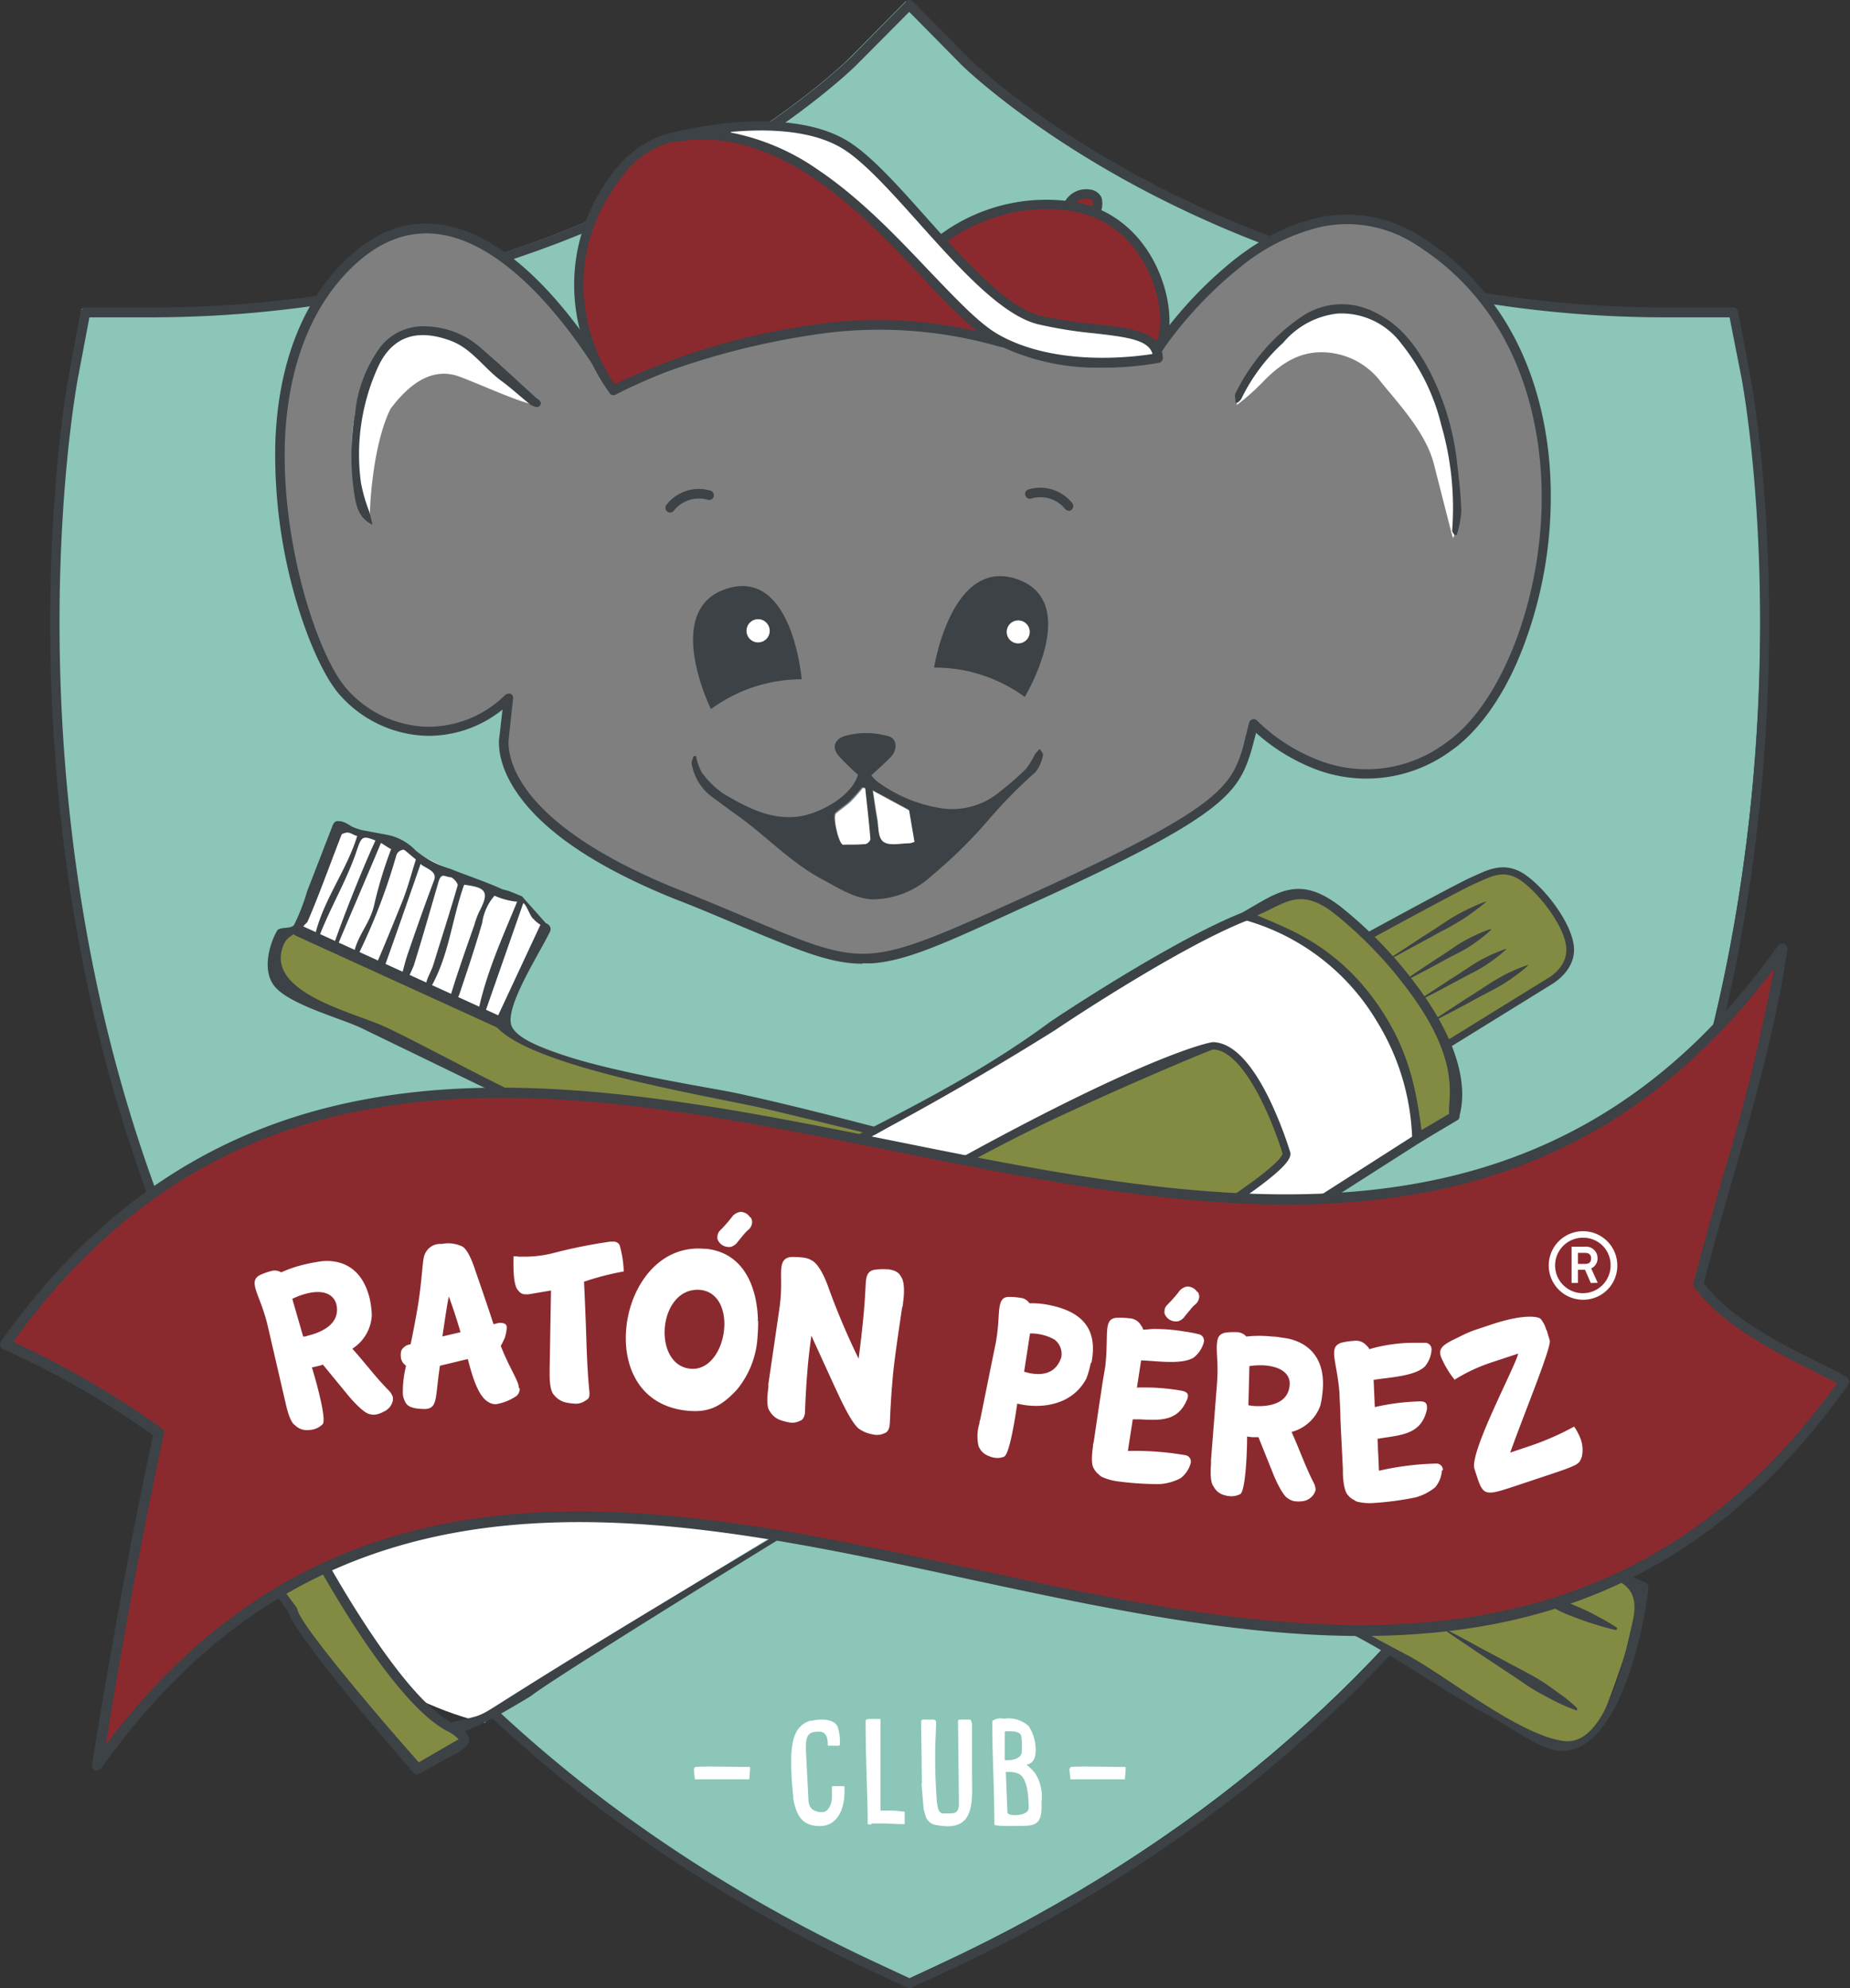
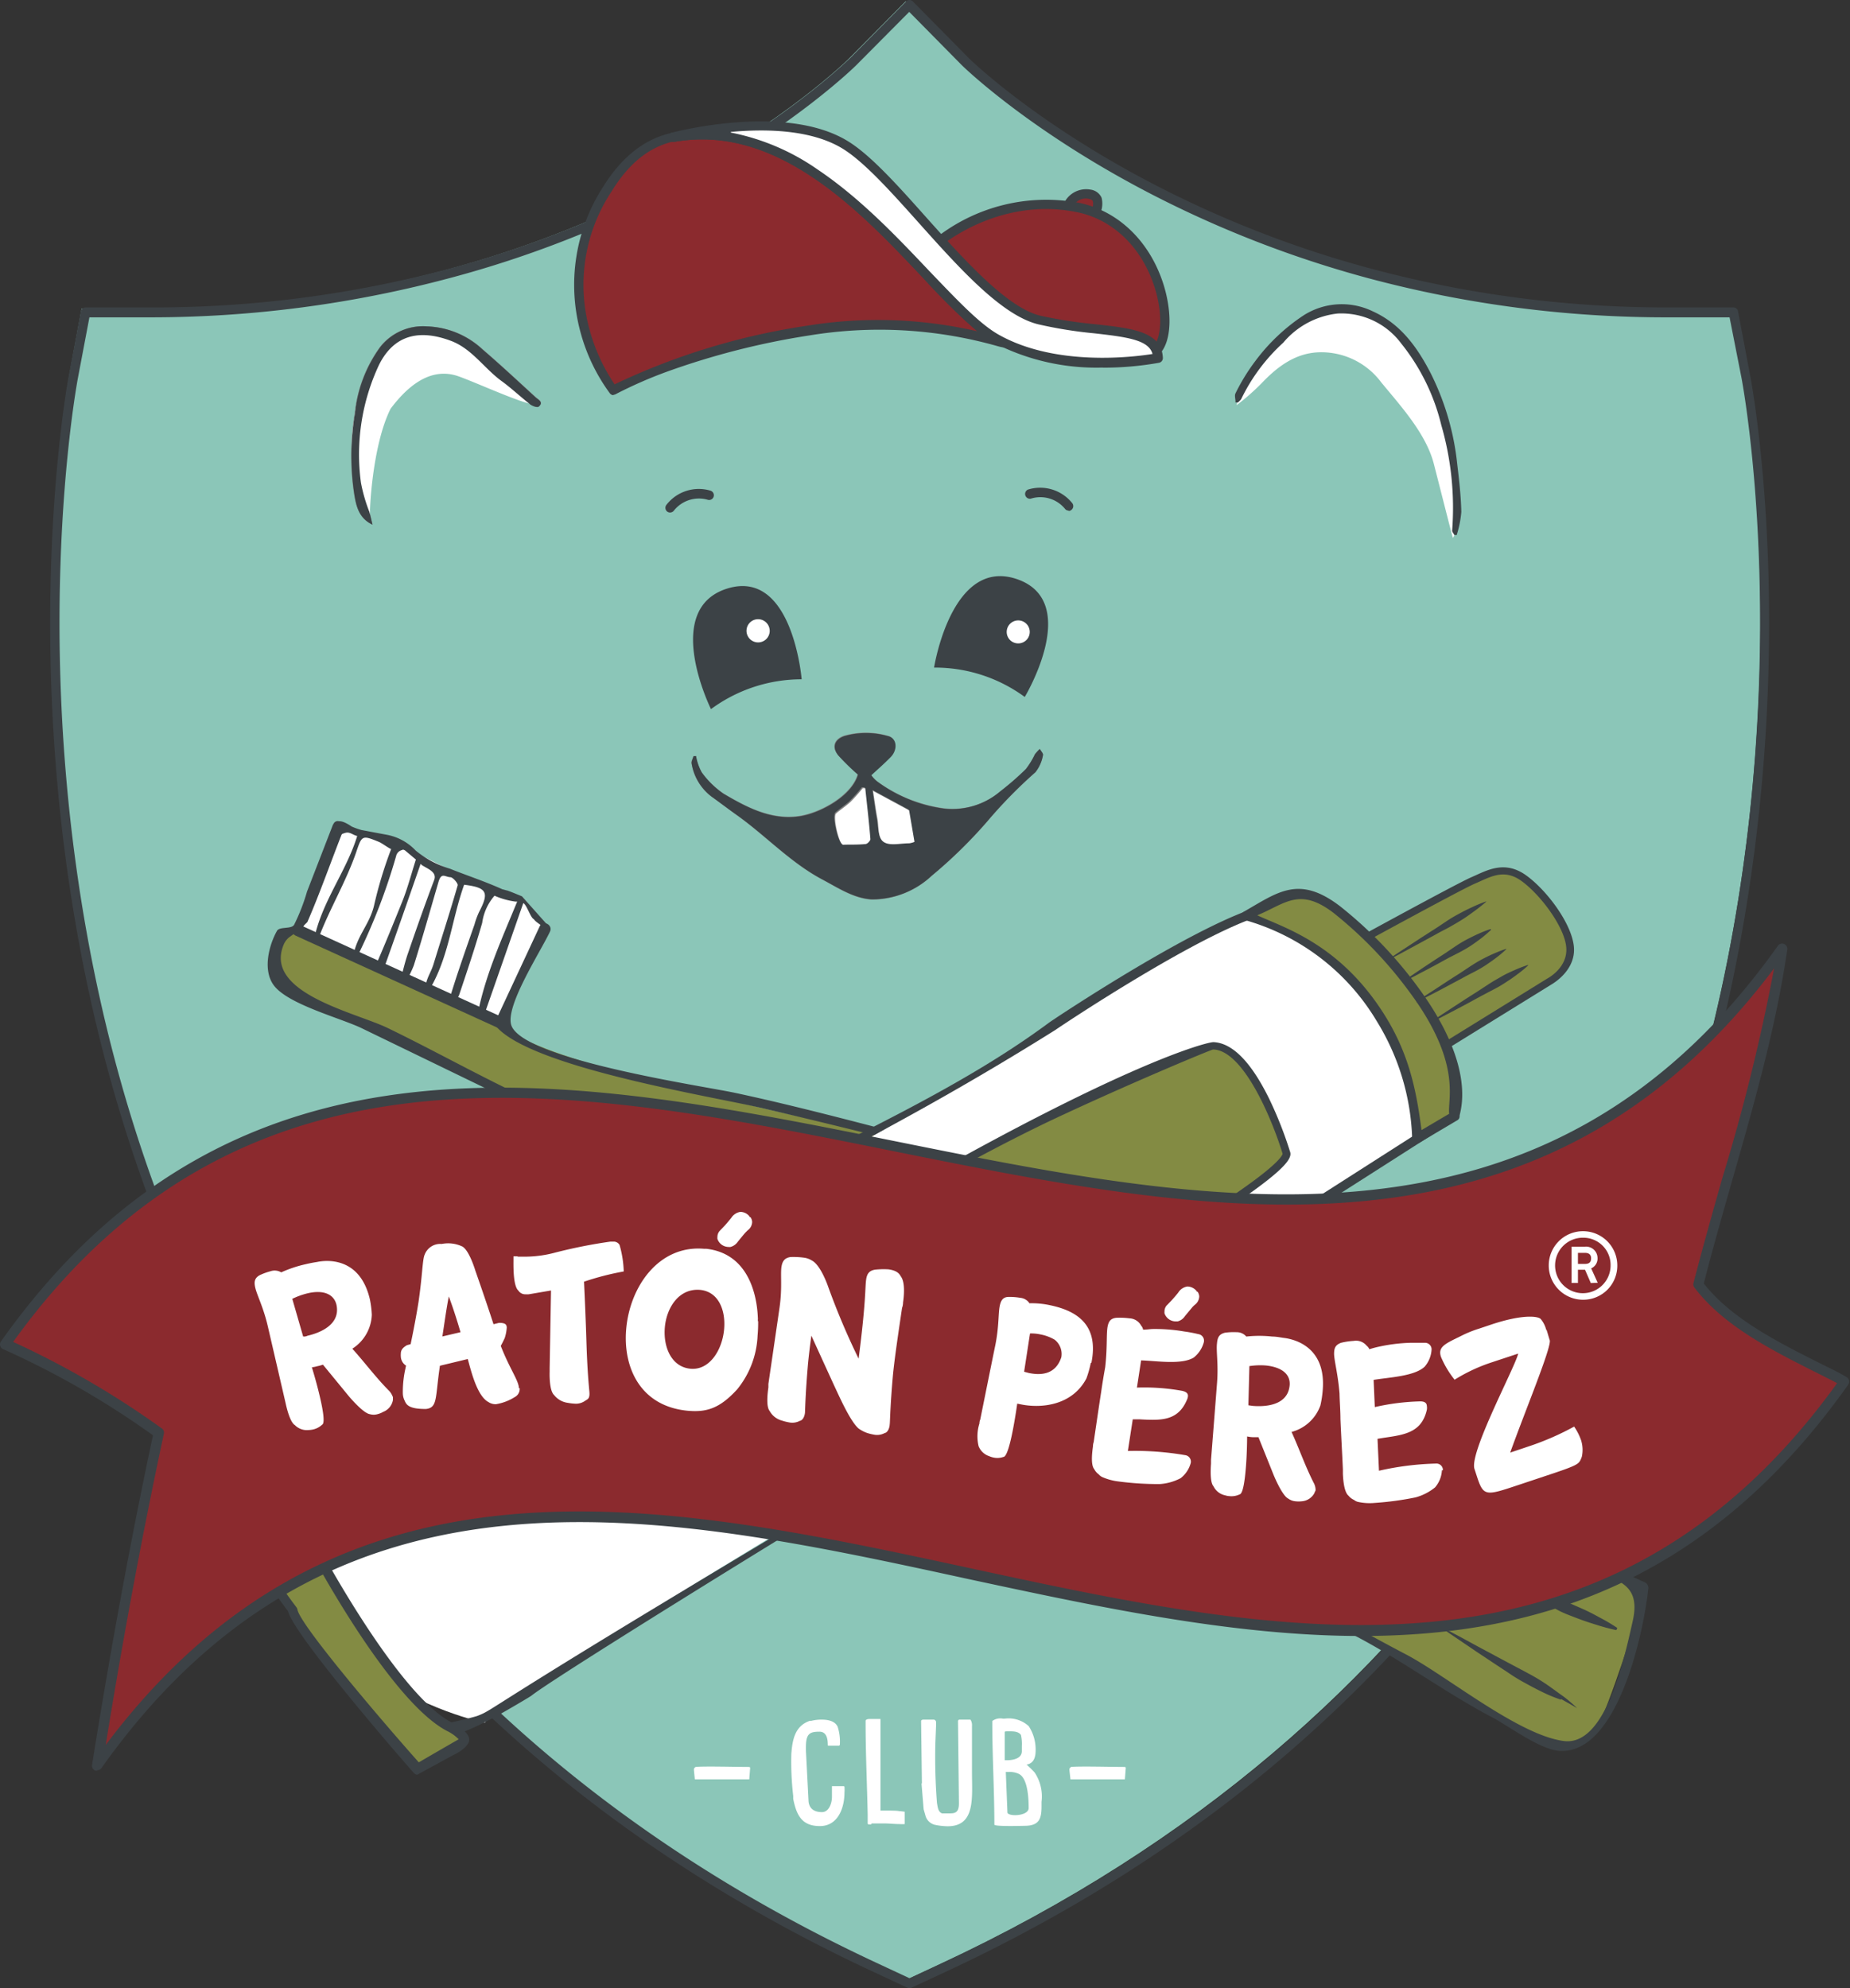
<svg xmlns="http://www.w3.org/2000/svg" viewBox="0 0 204 219.28">
  <rect x="0" y="0" width="204" height="219.28" fill="#333333" stroke="none" />
  <g id="a6d1ba0c-8bd9-4de7-bb86-a51a354f3354" data-name="Layer 2">
    <g id="a91cc933-ed47-4926-a854-9beea2f1e2a2" data-name="texto">
      <g>
        <path d="M99.88,218.38l-3.65-1.7C38.45,189.82,17.43,143.43,10,109.24,2,72.57,7.45,42.44,7.68,41.17L9,34.05h7.21c49.63,0,77.2-27.38,77.47-27.65L99.88.13l6.17,6.27c.26.25,28.23,27.65,77.48,27.65h7.21l1.34,7.12c.23,1.27,5.71,31.4-2.29,68.07-7.46,34.19-28.49,80.58-86.27,107.44Z" fill="#8bc6b8" />
        <polygon points="32.81 101.73 37.43 91.01 43.11 92.66 50.9 96.6 56.03 98.46 57.98 99.36 60.09 102.36 55.53 112 54.19 112.09 32.88 102.35 32.81 101.73" fill="#fff" />
        <path d="M29.74,107.79l35.9,17.41,73.14,10.27C121.45,129,59.41,119,55.24,112.84L32.87,102.62l-2,.59Z" fill="#838b43" />
        <path d="M36.72,90.94l-2.86,7.38A21.68,21.68,0,0,1,32.43,102c-.32.51-1.61.16-1.89.67-.9,1.61-1.59,4.33-.35,6,1.56,2.11,7.4,3.62,9.71,4.74l18.7,9.07c7.28,3.53,11.5,3.49,19.82,3.77,10.72.36,23.46,3.86,34.19,4.22.71,0,23.91,2.74,23.19,2.69-12.85-1-37.74-9-54.76-12.63-3.54-.76-22.94-3.6-24.61-7.33-.9-2,3.14-8.16,4.22-10.46.34-.75-.8-1.32-1.14-.57l-4.83,10.36a.64.64,0,0,0,0,.64c3.86,4.59,24.06,7.79,29.56,9.09,23.38,5.49,28.44,7.56,39,8.83,2,.24,25.08,5.33,19.64,6.58-3.74.86-35.7-5.14-38.3-5.23-8.33-.28-21.85-7.31-30.18-7.59-4.16-.14-7.36,0-10.78-1.35-7.13-2.75-14-6.79-20.87-10.12-3.54-1.72-13.8-3.87-11.44-9.26a2.12,2.12,0,0,1,.58-.75,13.35,13.35,0,0,0,2-1.67c1.37-3.13,2.76-7.11,4-10.21.3-.76-.84-1.33-1.14-.57" fill="#3c4246" />
        <path d="M32.59,103.19,55,113.41c.74.34,1.31-.8.57-1.14L33.16,102.05c-.75-.34-1.32.79-.57,1.14" fill="#3c4246" />
        <path d="M57.56,98.86s-1.19-.5-1.64-.65c-.08,0-.28-.08-.52-.13-2-.9-3.9-1.51-5.79-2.27a10.71,10.71,0,0,1-3.77-2,5.86,5.86,0,0,0-3.23-1.75l-2.73-.51a8.6,8.6,0,0,1-1.1-.39s-1.39-1-1.65-.38c-1.48,3.63-2.75,7.09-4.23,10.73a1.59,1.59,0,0,0,.22,1.54c1.09-2.69,1.9-5.4,3.13-8,.64-1.34.39-2.88,1.91-3.21.45-.09.8.28,1.23.36-1.22,4-4,7.35-4.8,11.62.31,0,.47-.17.53-.33,1.21-3.22,3-6.17,4.13-9.42.65-1.9.62-2,2.5-1.23.34.13,1,.64,1.38.81a46.31,46.31,0,0,0-1.89,6.25c-.52,2.14-1.92,3.3-2.31,5.66.34-.09.48-.08.51-.14a66.11,66.11,0,0,0,4.24-11,.88.88,0,0,1,.5-.62c.24-.07.24-.15.49,0l1.19,1c-.51,1.6-.93,3.24-1.56,4.78-.92,2.27-1.84,4.55-2.82,6.8-.17.38,0,.36,0,.81.33-.15.63.2.72,0,1.43-4,2.8-7.93,4.18-11.91.31.28-.09,0,.25.2.6.38,1.56.71,1.25,1.57-1,2.65-1.94,5.31-2.86,8-.36,1-.6,2.11-.9,3.17l.51.26a12.89,12.89,0,0,0,1-2c.94-3,1.82-6.11,2.71-9.17.33-1.15.71-.59,1.32-.56.29,0,.86.69.81.89-.84,2.92-1.78,5.81-2.67,8.71-.37,1.21-1.13,1.94-.79,3.35,2.48-3.74,2.7-8,4.17-12.12,2.53.31,2.78.84,1.65,3a8.82,8.82,0,0,0-.51,1.39c-.57,1.63-1.15,3.27-1.7,4.92-.43,1.26-.82,2.55-1.23,3.83l.44.23a5.75,5.75,0,0,0,.78-1.16c.89-2.65,1.78-5.29,2.56-8a5.77,5.77,0,0,1,1.36-3,8.45,8.45,0,0,0,2.33.65l.17,0c-1.64,4-3.48,8-4.34,12.32l.67.27L57.7,99.61c.36.12.8,1.62,1.16,1.76.31.48,1.35.87,1.23,1.26l.31-.58Z" fill="#3c4246" />
-         <path d="M41.42,92.65c-1.28,2.77-3.29,7.76-4.47,11.11-.05.15.24.2.36.3,1.19-2.87,3.58-8.39,4.77-11.26" fill="#3c4246" />
        <path d="M174.09,188.39c-.54-.5-1.1-1-1.67-1.4s-1.16-.85-1.75-1.25-1.21-.77-1.84-1.11-1.26-.67-1.88-1l-1.87-1-1.87-1c-1.25-.68-2.5-1.38-3.77-2a0,0,0,0,0-.07,0,.07.07,0,0,0,0,.07c1.18.82,2.37,1.61,3.55,2.42l1.79,1.19,1.79,1.18c.6.39,1.19.8,1.78,1.2a19.06,19.06,0,0,0,1.83,1.12c.63.35,1.26.68,1.91,1s1.3.59,2,.83a.06.06,0,0,0,.07,0,.07.07,0,0,0,0-.06" fill="#3c4246" />
        <path d="M178.52,179.55a19.44,19.44,0,0,0-2-1.18c-.66-.37-1.33-.71-2-1s-1.38-.62-2.09-.88l-2.12-.79-2.12-.83-2.12-.8c-1.42-.53-2.83-1.07-4.26-1.58a.05.05,0,0,0-.07,0,0,0,0,0,0,0,.06c1.35.67,2.72,1.32,4.07,2l2.05,1,2,1c.69.32,1.37.65,2,1s1.38.62,2.08.89,1.43.52,2.16.74a22.61,22.61,0,0,0,2.22.6.06.06,0,0,0,.07-.05.05.05,0,0,0,0,0" fill="#3c4246" />
        <path d="M100.28,219.28a.54.54,0,0,1-.21-.05l-3.65-1.7c-58-26.95-79.07-73.5-86.55-107.8-8-36.67-2.53-67-2.29-68.27l1.34-7.13a.52.52,0,0,1,.51-.42h7.21A126.61,126.61,0,0,0,49.5,29.65a118.46,118.46,0,0,0,24.13-9.4c13.05-6.83,20-13.77,20.11-13.84L99.92.15a.52.52,0,0,1,.73,0l6.18,6.26c.28.28,7.25,7.05,20.24,13.83a118.74,118.74,0,0,0,24.15,9.4,125.94,125.94,0,0,0,32.72,4.27h7.21a.51.51,0,0,1,.5.42L193,41.46c.24,1.26,5.78,31.33-2.28,68.27-7.49,34.3-28.58,80.85-86.56,107.8l-3.65,1.7a.54.54,0,0,1-.22.05M9.86,35,8.6,41.65C8.36,42.91,2.92,73,10.88,109.51c7.43,34.07,28.38,80.31,86,107.08l3.43,1.6,3.44-1.6c57.59-26.77,78.54-73,86-107.08,8-36.74,2.52-66.6,2.28-67.86L190.72,35h-6.78a127,127,0,0,1-33-4.3,120.33,120.33,0,0,1-24.37-9.49c-13.12-6.85-20.2-13.72-20.49-14l-5.82-5.9L94.47,7.14c-.06.07-7.15,7.11-20.35,14a118.91,118.91,0,0,1-24.34,9.48A127.9,127.9,0,0,1,16.64,35Z" fill="#3c4246" />
        <path d="M148.15,179.36l23.27,13.36s2.75.2,4-1,4.44-11.32,4.44-11.32l1-5.37L87.9,134.46" fill="#838b43" />
        <path d="M87,147.69l62.5,32.76c5.21,2.73,10,6.33,15.22,9.05,1.82,1,5.19,3.5,7.28,3.61,6.38.35,9.23-13,9.75-17.82a.7.7,0,0,0-.34-.76L89,133c-.81-.36-1.45.85-.64,1.22l84.7,38c4.52,2,8,1.83,7,6.48-1,4.46-3.06,14-7.68,13.31-5-.69-12.89-7.2-17.3-9.52-8.69-4.55-16.85-9.6-25.54-14.15L87.62,146.47a.69.69,0,0,0-.64,1.22" fill="#3c4246" />
-         <path d="M67.66,43.05S53.05,15.64,38.8,28.78s-6,42.11-.88,47.63A12.41,12.41,0,0,0,56.07,77l-.47,4.2s-2.18,8.93,19,17.39c21.83,8.73,18.11,10.09,39.16.53s22.42-12,23.8-16.53l.69-2.78s9.83,10.43,21.39,2.61,18.44-42.1-3.1-55.83c-15-9.57-29,12-29,12S109.76,34.81,96,35.15s-28.3,7.9-28.3,7.9" fill="#7f7f7f" />
-         <path d="M95.12,106.29c-3.54,0-6.9-1.42-13.09-4-2.18-.92-4.66-2-7.64-3.15C65.51,95.56,59.57,91.49,56.72,87c-2.07-3.25-1.7-5.55-1.63-5.89l.32-2.85a13,13,0,0,1-8.5,2.89,13.3,13.3,0,0,1-9.37-4.43c-1.69-1.84-3.61-6-5-10.88a57.19,57.19,0,0,1-2.17-17.31c.35-8.65,3.14-15.63,8.07-20.17,3.24-3,6.76-4.18,10.48-3.54,4.42.76,9,4,13.6,9.69a60.63,60.63,0,0,1,5.34,7.82C70.43,41.1,83.55,34.93,96,34.63c12.65-.31,28.81,2.89,31.35,3.41a44.84,44.84,0,0,1,8.78-9.42c7.22-5.64,14.38-6.48,20.71-2.44C169,33.93,170.94,47.09,171,54.24a46.53,46.53,0,0,1-3.1,17.29c-2,5.2-4.9,9.23-8,11.35a15.74,15.74,0,0,1-15.52,1.68,21.22,21.22,0,0,1-5.87-3.73L138,82.75v0c-1.45,4.74-3,7.25-24.09,16.84l-1.08.49C104.28,104,100,106,96.08,106.25c-.32,0-.64,0-1,0M56.07,76.51a.59.59,0,0,1,.23,0,.52.52,0,0,1,.28.53l-.46,4.2a.15.15,0,0,0,0,.07s-.46,2.13,1.56,5.23c3.43,5.26,11.19,9.19,17.1,11.55,3,1.19,5.47,2.24,7.66,3.16,6.59,2.78,9.89,4.17,13.57,3.91s8-2.19,16.44-6l1.08-.49c20.68-9.4,22.17-11.76,23.52-16.19l.69-2.77a.52.52,0,0,1,.88-.23,19.77,19.77,0,0,0,6.21,4.13A14.56,14.56,0,0,0,159.33,82c6.25-4.22,10.83-16.16,10.67-27.76-.1-6.94-2-19.7-13.76-27.19A13.9,13.9,0,0,0,145.77,25a21.89,21.89,0,0,0-9,4.46A44.24,44.24,0,0,0,128,38.9a.53.53,0,0,1-.54.23c-.18,0-17.88-3.79-31.45-3.46S68,43.44,67.89,43.52a.5.5,0,0,1-.69-.22c-.08-.15-8.47-15.7-18.44-17.41-3.39-.58-6.62.52-9.61,3.28-4.72,4.35-7.4,11.08-7.73,19.45C31,60.3,35.18,72.67,38.3,76.05a12.23,12.23,0,0,0,8.64,4.1,12.06,12.06,0,0,0,8.77-3.5.54.54,0,0,1,.36-.14" fill="#3c4246" />
        <path d="M117.7,22.79a2.22,2.22,0,0,1,2.42-1.39c1.73.35.52,2.26.52,2.26Z" fill="#8b2a2e" />
        <path d="M120.64,24.18a.39.39,0,0,1-.15,0l-2.93-.87a.51.51,0,0,1-.32-.27.51.51,0,0,1,0-.42,2.7,2.7,0,0,1,3-1.71,1.56,1.56,0,0,1,1.23.89,2.68,2.68,0,0,1-.38,2.16.51.51,0,0,1-.43.24m-2.15-1.7,1.88.56a1.21,1.21,0,0,0,.12-.85c0-.13-.21-.23-.47-.28a1.51,1.51,0,0,0-1.53.57" fill="#3c4246" />
        <path d="M103.56,26.62a19.33,19.33,0,0,1,15.34-3.74c8.81,1.82,11,13.13,8.64,15.74s-24.84-2.78-24-12" fill="#8b2a2e" />
        <path d="M124.76,39.8a21.89,21.89,0,0,1-3.14-.27,38.89,38.89,0,0,1-9.7-2.9c-6.07-2.76-9.23-6.33-8.88-10.06a.53.53,0,0,1,.19-.35A19.69,19.69,0,0,1,119,22.37c4.33.9,7.8,4.26,9.3,9,1,3.21.86,6.27-.38,7.62a4.61,4.61,0,0,1-3.16.82m-20.7-12.92c-.09,1.94,1,5.48,8.29,8.8,6.57,3,13.77,3.7,14.81,2.58.83-.89,1.15-3.44.16-6.58-1.39-4.37-4.57-7.47-8.52-8.28-7.71-1.6-13.68,2.67-14.74,3.48" fill="#3c4246" />
        <path d="M110.52,37.69c1.48.89-7.84-3.43-21.37-1.25s-21.49,6.62-21.49,6.62A19.72,19.72,0,0,1,67,20.88c2-3.27,4.4-5,7.07-5.68l.17-.06c16.56-3,28.29,18.09,35.71,22.26" fill="#8b2a2e" />
        <path d="M67.66,43.58a.51.51,0,0,1-.41-.2A20.28,20.28,0,0,1,64,36.6a19.89,19.89,0,0,1,2.51-16c2-3.22,4.47-5.21,7.37-5.9l.15-.06h.07c5.3-1,10.56.38,16.07,4.07,4.69,3.15,8.75,7.44,12.33,11.22,3,3.12,5.52,5.82,7.65,7a.45.45,0,0,1,.22.23.54.54,0,0,1,.37.06c.37.22.49.48.37.77-.19.45-.53.35-1.27.14A47.75,47.75,0,0,0,89.22,37,83.8,83.8,0,0,0,73.53,41a47.86,47.86,0,0,0-5.63,2.47.51.51,0,0,1-.24.07m6.7-27.93-.13,0,0,0c-2.67.63-4.88,2.41-6.75,5.44A18.66,18.66,0,0,0,65,36.33a20.33,20.33,0,0,0,2.77,6.06,74.9,74.9,0,0,1,21.25-6.47,48.68,48.68,0,0,1,18.75.62,69,69,0,0,1-6-5.9c-3.54-3.74-7.55-8-12.15-11.07-5.27-3.52-10.26-4.81-15.28-3.92m36,22.54Z" fill="#3c4246" />
        <path d="M74.23,15.14s12.25-3.25,19,.87c5.85,3.58,14.83,17.74,21.39,19.3s12.94.53,13.11,4.18c0,0-10.35,2.09-17.77-2.09S90.79,12.18,74.23,15.14" fill="#fff" />
        <path d="M121.59,40.54a24.62,24.62,0,0,1-11.9-2.68c-2.27-1.28-4.88-4-7.9-7.22-3.54-3.74-7.56-8-12.15-11.07C84.36,16,79.35,14.76,74.32,15.65a.51.51,0,0,1-.59-.4.54.54,0,0,1,.37-.62c.51-.13,12.54-3.25,19.38.93C96,17.1,99,20.45,102.16,24c4.17,4.66,8.9,9.94,12.56,10.82a49.87,49.87,0,0,0,6.06.94c4.08.45,7.31.8,7.45,3.71a.53.53,0,0,1-.42.54,34.58,34.58,0,0,1-6.22.54m-41-25.93a25.15,25.15,0,0,1,9.59,4.09c4.69,3.15,8.75,7.44,12.33,11.22,3,3.12,5.52,5.82,7.65,7,6.27,3.52,14.82,2.45,16.93,2.11-.42-1.53-2.69-1.86-6.45-2.28a47.57,47.57,0,0,1-6.19-1c-4-1-8.61-6.12-13.09-11.13-3.12-3.49-6.07-6.78-8.45-8.24-3.42-2.09-8.39-2.2-12.32-1.84" fill="#3c4246" />
        <path d="M76.76,83.4l-.29,0c-.08.26-.26.54-.22.76a5.75,5.75,0,0,0,2.21,3.71c1,.7,1.93,1.42,2.91,2.13,3.14,2.26,5.81,5.15,9.28,7,1.77.94,3.45,2.1,5.48,2.22a9.63,9.63,0,0,0,6.6-2.61,52.27,52.27,0,0,0,6.13-6,52.26,52.26,0,0,1,5.31-5.42,4.16,4.16,0,0,0,.83-1.88c.06-.17-.22-.45-.35-.68a5,5,0,0,0-.54.59,9.43,9.43,0,0,1-1,1.63,31,31,0,0,1-2.8,2.44A8.16,8.16,0,0,1,104,89.13a16,16,0,0,1-7.33-3,3.76,3.76,0,0,1-.63-.67c.76-.71,1.46-1.33,2.13-2s.68-2.11-.29-2.32a8.77,8.77,0,0,0-4.82,0c-1.1.39-1.38,1.26-.64,2.15a26.75,26.75,0,0,0,2.15,2.1c-.67,2.36-4.17,4.29-6.53,4.61-3.06.42-5.73-1-8.27-2.49a9.85,9.85,0,0,1-2.42-2.36,5.81,5.81,0,0,1-.63-1.8M41.08,57.87c-.12-.5-.23-1-.37-1.5a17.86,17.86,0,0,1-.92-3.2,23.3,23.3,0,0,1,2-13c1.69-3.37,4.53-3.89,7.88-2.65,2.37.88,3.74,3.11,5.73,4.53,1,.74,2,1.67,3,2.46.27.21.86.43,1,.29.57-.45,0-.72-.32-1-1.95-1.78-3.88-3.59-5.88-5.3A9.44,9.44,0,0,0,47.12,36a6,6,0,0,0-5.23,2.28,15,15,0,0,0-2.77,7.25,28.2,28.2,0,0,0-.07,9c.23,1.32.54,2.61,2,3.31" fill="#7f7f7f" />
        <path d="M76.76,83.4a5.81,5.81,0,0,0,.63,1.8,9.85,9.85,0,0,0,2.42,2.36c2.54,1.5,5.21,2.91,8.27,2.49,2.36-.32,5.86-2.25,6.53-4.61a25.19,25.19,0,0,1-2.15-2.1c-.74-.89-.46-1.76.64-2.15a8.77,8.77,0,0,1,4.82,0c1,.21,1.1,1.5.29,2.32s-1.37,1.29-2.13,2a3.76,3.76,0,0,0,.63.67,16,16,0,0,0,7.33,3,8.16,8.16,0,0,0,6.28-1.92,31,31,0,0,0,2.8-2.44,8.85,8.85,0,0,0,1-1.63,5,5,0,0,1,.54-.59c.13.23.4.51.35.68a4.16,4.16,0,0,1-.83,1.88,52.26,52.26,0,0,0-5.31,5.42,52.27,52.27,0,0,1-6.13,6,9.63,9.63,0,0,1-6.6,2.61c-2-.12-3.72-1.28-5.48-2.21-3.47-1.85-6.14-4.74-9.28-7-1-.7-1.94-1.42-2.91-2.12a5.75,5.75,0,0,1-2.21-3.7c0-.23.14-.51.22-.77l.29,0M96.2,87.11c.18,1.21.3,2.14.47,3.06s.14,2.2.69,2.58,1.87.15,2.83.15a2.29,2.29,0,0,0,.57-.16c-.2-1.19-.4-2.35-.59-3.47l-4-2.16m-.84-.29-.29,0a19.26,19.26,0,0,1-1.34,1.51c-.5.47-1.09.83-1.6,1.29-.36.34.29,3.24.74,3.43a.45.45,0,0,0,.19,0c.78,0,1.57,0,2.34-.07.2,0,.54-.37.53-.54-.16-1.88-.38-3.75-.57-5.62" fill="#3c4246" />
        <path d="M40.81,57.31c-1.49-.7-1.33-3.17-1.57-4.49A15.84,15.84,0,0,1,39.1,46a15,15,0,0,1,2.77-7.25,6,6,0,0,1,5.22-2.28,9.39,9.39,0,0,1,6.08,2.54c2,1.71,1.16,1.16,5.93,5.37.33,1-6.1-2-8.47-2.85-3.36-1.24-6,1.48-7.56,3.55C41,49.21,40.69,56.81,40.81,57.31" fill="#fff" />
        <path d="M41.08,57.87c-1.49-.7-1.79-2-2-3.31a28.14,28.14,0,0,1,.07-9,15,15,0,0,1,2.77-7.26A6,6,0,0,1,47.12,36a9.44,9.44,0,0,1,6.08,2.54c2,1.72,3.93,3.52,5.88,5.31.28.24.89.52.33,1-.18.14-.76-.08-1-.29-1-.79-2-1.72-3-2.46-2-1.42-3.35-3.65-5.72-4.52-3.36-1.25-6.2-.73-7.89,2.65a23.25,23.25,0,0,0-2,13,17.86,17.86,0,0,0,.92,3.2c.14.49.25,1,.37,1.5" fill="#3c4246" />
        <path d="M78.4,78.21a16.85,16.85,0,0,1,10-3.29s-1-12.28-8.23-10S78.4,78.21,78.4,78.21" fill="#3c4246" />
        <path d="M84.87,69.71a1.29,1.29,0,0,0-1.13-1.41,1.28,1.28,0,1,0,1.13,1.41" fill="#fff" />
        <path d="M103,73.63a16.73,16.73,0,0,1,10,3.24s6.34-10.54-.87-13S103,73.63,103,73.63" fill="#3c4246" />
        <path d="M113.22,70.55a1.27,1.27,0,1,0-1.79.09,1.28,1.28,0,0,0,1.79-.09" fill="#fff" />
        <path d="M73.89,56.53a.5.5,0,0,1-.32-.11.53.53,0,0,1-.09-.73,4.51,4.51,0,0,1,4.88-1.57.53.53,0,0,1,.33.67.52.52,0,0,1-.65.33,3.52,3.52,0,0,0-3.74,1.21.53.53,0,0,1-.41.2" fill="#3c4246" />
        <path d="M117.83,56.31a.49.49,0,0,1-.41-.21A3.51,3.51,0,0,0,113.66,55a.53.53,0,0,1-.32-1,4.53,4.53,0,0,1,4.91,1.51.53.53,0,0,1-.11.73.45.45,0,0,1-.31.11" fill="#3c4246" />
        <path d="M96.25,87.22l4,2.16c.19,1.12.39,2.28.59,3.47a2.42,2.42,0,0,1-.57.16c-1,0-2.16.31-2.83-.15s-.52-1.68-.69-2.58-.29-1.85-.48-3.06" fill="#fff" />
        <path d="M95.41,86.92c.2,1.88.42,3.75.57,5.63,0,.17-.32.52-.52.54-.78.08-1.56.06-2.34.07a.45.45,0,0,1-.19,0c-.45-.19-1.1-3.09-.74-3.43s1.1-.82,1.6-1.29a19.26,19.26,0,0,0,1.34-1.51l.28,0" fill="#fff" />
        <path d="M76.66,194.88c1-.1,4.59,0,5.84,0h.08c.07,0,.1,0,.14.1l-.1,1.27h-6l0,0s-.07-.69-.1-1v-.1a.21.21,0,0,1,.15-.22" fill="#fff" />
        <path d="M89.4,189.81a4.53,4.53,0,0,1,1.22-.15c.65,0,1.46.14,1.75.79a5.39,5.39,0,0,1,.24,2l-.07.08H91.3c-.07,0,.16-1.54-.94-1.54s-1.49.24-1.49,1.72c0,.12,0,.24,0,.37l.29,5.62c.1.85.7,1.16,1.48,1.16s1.1-1,1.1-1.68v-1.11l0-.07h1.33l.05.07a4,4,0,0,1,0,.63c0,1.71-.72,3.7-2.71,3.7s-2.58-1.19-2.94-3c0,0,0-.28,0-.31a32.43,32.43,0,0,1-.21-4.65c.12-1.62.42-3.12,2.08-3.66" fill="#fff" />
        <path d="M96.07,201.22h-.29a.19.19,0,0,1-.1-.08c0-.32,0-.64,0-1-.07-3.38-.23-6.78-.23-10.18v-.19c.07-.18.33-.18.52-.18h1.12v10.1l.07,0h.36c.39,0,1.47,0,1.62.06a6.13,6.13,0,0,1,.62.07l0,.06v1.25l0,.05a3.8,3.8,0,0,1-.54,0c-.59,0-1.16-.07-1.72-.07s-.94,0-1.4,0" fill="#fff" />
        <path d="M101.66,196.64l-.09-6.83c0-.1.16-.15.23-.15.4,0,.76,0,1.17,0a.28.28,0,0,1,.25.28l0,.42s-.06,1.42-.08,2a64.09,64.09,0,0,0,.18,6.49c.08.42.11,1,.57,1.15h.73c.6,0,1.12,0,1.12-1.08,0-.09,0-.17-.1-9l0-.09a.16.16,0,0,1,.15-.17H107a.29.29,0,0,1,.07.1,1.14,1.14,0,0,1,.11.59c0,.5,0,4.1,0,4.9v.23c0,2.77.41,5.94-2.68,5.94a7.17,7.17,0,0,1-1.45-.17,1.42,1.42,0,0,1-1-1l-.2-.7-.23-2.79Z" fill="#fff" />
        <path d="M109.65,201.23c0-3.73-.23-7.45-.23-11.31v-.11a1.51,1.51,0,0,1,1.17-.26h.21a3.29,3.29,0,0,1,2.64.83,4.71,4.71,0,0,1,.76,2.56c0,.47,0,1.52-1,1.68a11.2,11.2,0,0,1,.89.87,4.77,4.77,0,0,1,.76,3.24v.48c0,1.37-.24,2.15-1.84,2.16-2.38.06-3.37,0-3.37-.14m1.15-7.29,0,.2.22,0c.62,0,1.67-.15,1.67-1v-.58a4.5,4.5,0,0,0-.1-1.21c-.28-.4-.84-.4-1.27-.4s-.49,0-.52.07c0,.78,0,1.39,0,2.18Zm.3,5.95c0,.48,2.34.45,2.34-.48s-.06-3.38-1.16-3.8a2.39,2.39,0,0,0-1-.18h-.36Z" fill="#fff" />
        <path d="M118.06,194.88c1-.1,4.6,0,5.85,0H124c.07,0,.1,0,.14.1l-.1,1.27h-6l0,0s-.08-.69-.11-1v-.1a.21.21,0,0,1,.15-.22" fill="#fff" />
        <path d="M157.47,116.53l13.38-8.27s2.53-1.39,2.3-3.82-3-6.11-5.19-7.63-3.88-.39-5.52.31-14.28,7.63-14.28,7.63" fill="#838b43" />
        <path d="M147.8,104.54a.38.38,0,0,0,0,.4.44.44,0,0,0,.58.14c.12-.07,12.64-6.93,14.23-7.61l.61-.27c1.43-.65,2.79-1.27,4.49-.08,2.09,1.47,4.8,5.07,5,7.35s-2.07,3.44-2.1,3.46h0l-13.38,8.27a.38.38,0,0,0-.12.54.45.45,0,0,0,.59.11l13.36-8.26c.22-.13,2.75-1.6,2.49-4.2s-3.07-6.31-5.34-7.9c-2.12-1.48-3.93-.66-5.38,0l-.58.26c-1.64.7-13.79,7.36-14.31,7.65a.32.32,0,0,0-.15.13" fill="#3c4246" />
        <path d="M159.8,122.89l-36.06,23.5S55.9,186.31,53.46,190c0,0-27.51-5.32-26.35-34.73,0,0,45.93-13.44,88.89-42.07,0,0,16.64-11.25,23.68-12.93,3.1-.74,3.55-2.8,6.18-1" fill="#fff" />
        <path d="M26.63,155a.44.44,0,0,0-.07.22c-.27,6.8,1.24,12.75,4.49,17.65,2.6,3.93,6.69,5.6,9.47,10.18,3.57,5.89,2,13.19,15.18,5.69.18-.1,2.76-1.6,2.91-1.73,3.1-2.47,45.11-28.4,65.43-40.21l36.52-23.33a.46.46,0,0,0,.17-.68.58.58,0,0,0-.76-.15L123.44,146c-.19.12-19,12.05-37.35,23-33.15,19.78-31.45,19.48-33.43,20.24-.43.16-2.62.68-3.06.76-3.39.56-5.19-2-8.3-7.51-2.55-4.49-6.81-6.32-9.31-10.11a28.23,28.23,0,0,1-4.34-16.78c2.35-1,6.68-.32,26-9.6s39.57-17.88,62.75-32.42l0,0c.07-.07,16.62-11.18,23.44-12.81,2.93-.7,3.23-2.79,5.71-1.14a.59.59,0,0,0,.78-.1c.18-.22,2,2,1.79,1.79a10,10,0,0,0-8.57-1.51c-7,1.68-23.42,12.64-23.9,13-11.74,8.69-27.73,15.54-62.55,32.31-20.84,10-26,9.62-26.2,9.69a.48.48,0,0,0-.25.21" fill="#3c4246" />
        <path d="M137.4,101a25.08,25.08,0,0,1,14.94,11.47,26.19,26.19,0,0,1,3.93,13.1l4.12-2.43s2.15-5-4.46-13.92a46.07,46.07,0,0,0-8.55-8.92c-3.51-2.67-5.82-1.68-10,.7" fill="#838b43" />
        <path d="M136.91,100.77a.73.73,0,0,1,.2-.19c3.78-2.16,6.08-4.11,10.62-.66a46.25,46.25,0,0,1,8.66,9c6.62,9,4.53,13.8,4.56,14.17a.5.5,0,0,1-.26.47L156.57,126a.61.61,0,0,1-.57,0,.52.52,0,0,1-.28-.45,26.16,26.16,0,0,0-3.86-12.85,24.76,24.76,0,0,0-14.68-11.25.52.52,0,0,1-.33-.44.49.49,0,0,1,.06-.29m22.89,22.12c-.2-1.62,1.44-5.56-4.33-13.37a45.77,45.77,0,0,0-8.44-8.8c-3.75-2.85-5.3-1-8.39.28,2.88,1.35,9.24,3.16,14.19,11.24,2.63,4.3,3.38,8.3,3.92,12.45Z" fill="#3c4246" />
        <path d="M66.93,151.76s8.8,15.11,11.55,13.94c0,0,64.32-35,63.35-38.53,0,0-3.46-11.57-8-11.81,0,0-14.26,2.49-66.88,36.4" fill="#838b43" />
        <path d="M66.53,151.56a.4.4,0,0,1,.14-.15c50.4-32.47,66.36-36.55,67.17-36.47,2.08.11,4.13,2.21,6.11,6.24a43.11,43.11,0,0,1,2.32,5.89c.22.77-.67,2.19-8.56,7.33-4.63,3-18.25,10.89-26.49,15.66-14,8.13-28.36,15.93-28.51,16l0,0c-.89.37-2.62.09-7.38-6.69-2.52-3.6-4.74-7.4-4.76-7.44a.38.38,0,0,1,0-.4m11.75,13.76c.68-.37,14.5-7.9,28.13-15.79,8.16-4.73,21.76-12.57,26.42-15.59,2.75-1.79,4.88-3.27,6.33-4.41,2.12-1.67,2.23-2.19,2.23-2.26-.94-3.15-4.14-11.31-7.6-11.49h-.06c-.19,0-9.42,3.84-17.68,7.73-11,5.21-27.37,14.76-48.53,28.39.6,1,2.46,4.08,4.53,7,4.55,6.48,6,6.47,6.23,6.38" fill="#3c4246" />
        <path d="M168.45,106.44A14,14,0,0,0,167,107c-.48.21-1,.45-1.41.69s-.91.51-1.35.8l-1.3.85-1.32.84-1.3.85c-.87.57-1.74,1.13-2.61,1.71a0,0,0,0,0,0,.06.07.07,0,0,0,.06,0l2.78-1.45,1.39-.74,1.37-.75,1.39-.73a12.88,12.88,0,0,0,1.35-.79c.44-.28.86-.57,1.28-.89a12.74,12.74,0,0,0,1.21-1,0,0,0,0,0,0,0,0,0,0,0,0,0,0" fill="#3c4246" />
        <path d="M166.08,104.65c-.47.15-.93.34-1.37.53s-.88.41-1.3.63-.84.48-1.24.74l-1.19.79-1.21.77-1.2.79c-.79.53-1.59,1-2.38,1.59a0,0,0,0,0,0,.05s0,0,0,0l2.57-1.33,1.27-.68,1.27-.68c.42-.23.85-.45,1.28-.67a13.81,13.81,0,0,0,1.24-.72c.4-.27.79-.54,1.17-.83a12,12,0,0,0,1.1-.93s0,0,0-.06h0" fill="#3c4246" />
        <path d="M164.33,102.48A13.31,13.31,0,0,0,163,103c-.44.2-.86.41-1.28.63s-.81.46-1.2.72l-1.17.79-1.17.76-1.18.78-2.32,1.57s0,0,0,.06a.06.06,0,0,0,.06,0c.84-.43,1.67-.88,2.5-1.31l1.25-.67,1.24-.68L161,105c.41-.22.82-.45,1.21-.71s.77-.54,1.14-.82a13.31,13.31,0,0,0,1.07-.92,0,0,0,0,0,0-.06s0,0,0,0" fill="#3c4246" />
        <path d="M163.87,99.42a15.84,15.84,0,0,0-1.53.63c-.5.23-1,.48-1.47.74a15,15,0,0,0-1.39.83c-.45.3-.9.61-1.36.9l-1.36.87-1.36.89c-.91.6-1.82,1.19-2.71,1.8,0,0,0,0,0,0a0,0,0,0,0,0,0c1-.5,1.93-1,2.89-1.53l1.44-.78,1.43-.78c.47-.27,1-.52,1.44-.77s.94-.54,1.4-.83.89-.61,1.33-.93.86-.66,1.26-1a0,0,0,0,0,0-.06,0,0,0,0,0,0,0" fill="#3c4246" />
        <path d="M33.64,141.36,37.8,143s-9.31,17.43-3.18,27.77c0,0,8.88,16.71,15.05,19.74,0,0,3.43,1.83-.07,2L46.35,195s-13.71-15.07-14.09-17.5c0,0-4.34-5.6-5-8.5,0,0-2.71-14.5,1.4-20.44a74.17,74.17,0,0,1,5-7.21" fill="#838b43" />
        <path d="M33.33,140.9a.61.61,0,0,1,.48,0L38,142.53a.58.58,0,0,1,.33.32.45.45,0,0,1,0,.42c-.09.17-9.11,17.31-3.19,27.28v0c.09.17,8.85,16.58,14.78,19.48h0c.59.32,2,1.15,1.8,2S50,193.56,50,193.56l-4,2.18a.66.66,0,0,1-.38-.21c-1.06-1.19-13.16-15.09-13.87-17.85-.62-.81-4.39-5.81-5.07-8.6v0c-.11-.6-2.69-14.76,1.46-20.78A79.34,79.34,0,0,1,33.19,141a.53.53,0,0,1,.14-.12M27.75,169c.68,2.75,4.9,8.21,4.94,8.27a.62.62,0,0,1,.11.25c.26,1.65,9.23,12.19,13.38,16.85,0,0,4.29-2.49,4.4-2.54a4.49,4.49,0,0,0-1.13-.84c-6.26-3.07-14.85-19.13-15.31-20-2.61-4.41-2.87-10.51-.76-18.14a55.62,55.62,0,0,1,3.67-9.58L33.86,142a76.44,76.44,0,0,0-4.77,6.88v0c-1.62,2.34-2.37,6.54-2.16,12.15a59.44,59.44,0,0,0,.83,7.92" fill="#3c4246" />
        <path d="M138.28,40.16a21.35,21.35,0,0,1,5.28-5.06,7.85,7.85,0,0,1,7.66-.46c3.05,1.39,4.89,3.92,6.38,6.8a29.07,29.07,0,0,1,2.93,10.06c.21,1.75.41,3.51.46,5.27a6.61,6.61,0,0,1-.77,2.56c-.08-.17-.73-2.78-2.11-8.17-.86-3.33-3.63-6.35-5.81-9a8.23,8.23,0,0,0-7-3.3c-2.45.13-4.35,1.52-6,3.22a25.21,25.21,0,0,1-2.94,2.61,15.43,15.43,0,0,1,1.91-4.54" fill="#fff" />
        <path d="M136.24,44.32c0-.32-.13-.7,0-.94a21.75,21.75,0,0,1,2.2-3.58,21.13,21.13,0,0,1,5.28-5,7.82,7.82,0,0,1,7.66-.46c3.05,1.38,4.88,3.92,6.37,6.8a29,29,0,0,1,2.94,10.06c.21,1.75.41,3.5.45,5.26a11.64,11.64,0,0,1-.51,2.55l-.25,0c-.09-.17-.27-.35-.25-.51a32.85,32.85,0,0,0-1.2-11.62,23,23,0,0,0-4.42-9,8.22,8.22,0,0,0-7-3.3,9.11,9.11,0,0,0-6,3.21,20.35,20.35,0,0,0-4.62,6.18c-.07.16-.25.28-.37.42l-.3,0" fill="#3c4246" />
-         <path d="M173.91,188.39c-.54-.5-1.1-1-1.67-1.4s-1.16-.85-1.75-1.25-1.21-.77-1.84-1.11-1.26-.67-1.88-1l-1.87-1-1.87-1c-1.25-.68-2.5-1.38-3.77-2a0,0,0,0,0-.07,0,.05.05,0,0,0,0,.07c1.18.82,2.37,1.61,3.55,2.42l1.79,1.19,1.79,1.18c.6.39,1.19.8,1.78,1.2a19.06,19.06,0,0,0,1.83,1.12c.63.35,1.26.68,1.91,1s1.3.59,2,.83a.06.06,0,0,0,.07,0,.07.07,0,0,0,0-.06" fill="#3c4246" />
+         <path d="M173.91,188.39c-.54-.5-1.1-1-1.67-1.4s-1.16-.85-1.75-1.25-1.21-.77-1.84-1.11-1.26-.67-1.88-1l-1.87-1-1.87-1c-1.25-.68-2.5-1.38-3.77-2a0,0,0,0,0-.07,0,.05.05,0,0,0,0,.07c1.18.82,2.37,1.61,3.55,2.42l1.79,1.19,1.79,1.18a19.06,19.06,0,0,0,1.83,1.12c.63.35,1.26.68,1.91,1s1.3.59,2,.83a.06.06,0,0,0,.07,0,.07.07,0,0,0,0-.06" fill="#3c4246" />
        <path d="M178.34,179.55a19.44,19.44,0,0,0-2-1.18c-.66-.37-1.33-.71-2-1s-1.38-.62-2.09-.88l-2.12-.79-2.12-.83-2.12-.8c-1.42-.53-2.83-1.07-4.26-1.58a.05.05,0,0,0-.07,0,0,0,0,0,0,0,.06c1.35.67,2.72,1.32,4.07,2l2.05,1,2.05,1c.69.32,1.37.65,2,1s1.38.62,2.08.89,1.43.52,2.16.74a22.61,22.61,0,0,0,2.22.6.06.06,0,0,0,.07-.05.05.05,0,0,0,0,0" fill="#3c4246" />
        <path d="M10.72,194.67c2.07-13.13,4.35-25.32,6.79-36.7A95.55,95.55,0,0,0,.57,148.2c51.53-72.8,144.47,29.09,196-43.7-1.84,12.74-6.26,25.19-9.26,37.11,3.8,5,10.92,7.92,16.13,10.69C151.91,225.07,62.26,122,10.72,194.67" fill="#8b2a2e" />
        <path d="M1.45,148a98.15,98.15,0,0,1,16.39,9.54.56.56,0,0,1,.23.59c-2.36,11-4.51,22.54-6.41,34.32C37.53,158,72.92,165.6,107.17,173s69.89,15,95.41-20.45c-.78-.41-1.6-.82-2.44-1.24-4.74-2.39-10.11-5.09-13.3-9.31a.57.57,0,0,1-.1-.49c1-3.86,2.12-7.85,3.22-11.71a215.07,215.07,0,0,0,5.67-23c-25.9,34.5-62.12,27.21-97.18,20.15S27,112.51,1.45,148m9.27,47.28a.57.57,0,0,1-.22,0,.58.58,0,0,1-.35-.62c2-12.49,4.23-24.72,6.72-36.36a95.07,95.07,0,0,0-16.52-9.5.58.58,0,0,1-.33-.37.58.58,0,0,1,.09-.49c26-36.69,62.87-29.26,98.57-22.08,35.33,7.12,71.86,14.48,97.41-21.61a.58.58,0,0,1,1,.42c-1.25,8.66-3.7,17.21-6.07,25.48-1.12,3.94-2.19,7.66-3.14,11.41,3.05,3.89,8.19,6.47,12.73,8.76,1.06.53,2.09,1,3,1.56a.55.55,0,0,1,.28.37.57.57,0,0,1-.09.47c-26,36.7-62.07,28.94-97,21.44C72.41,166.67,36.73,159,11.19,195a.57.57,0,0,1-.47.24" fill="#3c4246" />
        <path d="M43.33,154.06c0,.12,0,.24,0,.34a1.71,1.71,0,0,1-1.06,1.31,2.52,2.52,0,0,1-.64.26,1.54,1.54,0,0,1-.85,0c-.76-.11-2.33-2-2.33-2l-2.84-3.46a3.91,3.91,0,0,1-.62.17,3.33,3.33,0,0,1-.6.12s.53,1.7.9,3.33c.34,1.45.56,2.85.23,3a2.13,2.13,0,0,1-1,.53,2.59,2.59,0,0,1-.49.06,1.84,1.84,0,0,1-1.51-.54c-.49-.29-.85-1.63-1-2.31l-.09-.39-1.91-8.25c-.49-2.08-1.17-3.35-1.37-4.2-.16-.67-.07-1.07.47-1.38a6.8,6.8,0,0,1,1.2-.44,1.42,1.42,0,0,1,1.19.12,13.84,13.84,0,0,1,2.7-.9c.45-.11.9-.19,1.28-.25.82-.17,4.68-.7,5.8,4.14A11,11,0,0,1,41,145a4.63,4.63,0,0,1-2.15,3.75c1.34,1.48,2.56,3.13,4,4.59a1.84,1.84,0,0,1,.45.69m-9.39-6.71c1.44-.33,3.66-1.26,3.19-3.42-.28-1.17-1.44-1.67-3.18-1.26a8.31,8.31,0,0,0-1.69.61l1.2,4.16c.15,0,.3,0,.48-.09" fill="#fff" />
        <path d="M57.3,153.08a1,1,0,0,1-.53,1,5.57,5.57,0,0,1-2.07.79,1.38,1.38,0,0,1-.83-.23c-1.14-.6-1.78-2.88-2.18-4.35l-.11-.4-3.07.74c-.53,3.55-.23,4.63-1.55,4.77-1.71,0-2.12-.37-2.33-.9a1.91,1.91,0,0,1-.21-.83,11.73,11.73,0,0,1,.3-2.79s0-.07.06-.26a1.24,1.24,0,0,1-.58-1,1.71,1.71,0,0,1,0-.32c0-.38.18-.65.68-.94l.4-.11c.31-1.46.65-3.26.87-4.65.44-3,.43-4.69.68-5.23a1.83,1.83,0,0,1,1.87-1.17,3.66,3.66,0,0,1,2.24.26c.79.36,1.48,2.69,1.48,2.69s1.2,3.42,2,5.9l.61-.15c.74,0,.83.21.85.51a4.64,4.64,0,0,1-.23,1.18c-.13.27-.25.53-.43.85,1,2.57,2,3.85,2,4.69m-6.44-6.2c-.41-1.42-.89-2.88-1.29-3.94-.25,1.23-.49,3-.71,4.41Z" fill="#fff" />
        <path d="M57.09,138.6c.31,0,.59,0,.92,0a13,13,0,0,0,3.25-.46,55.71,55.71,0,0,1,6.05-1.2l.33,0a.74.74,0,0,1,.68.37,11.76,11.76,0,0,1,.46,2.92,30.35,30.35,0,0,0-4.38,1.13s.19,3.94.27,6.77c.1,3.12.25,4.56.32,5.36s-.2.82-.46,1a1.75,1.75,0,0,1-1.18.32,5.49,5.49,0,0,1-.74-.09,2.3,2.3,0,0,1-1.51-.86c-.48-.44-.51-1.91-.49-2.6v-.36l.15-8.57-2.46.42a2.79,2.79,0,0,1-.33,0,.91.91,0,0,1-.81-.41c-.53-.46-.55-2.32-.54-3.25,0-.33,0-.53,0-.53l.46,0" fill="#fff" />
        <path d="M83.6,145.73a15.11,15.11,0,0,1-.06,1.57,10.06,10.06,0,0,1-2.24,5.92c-1.92,2.11-3.37,2.55-5.4,2.38-5.32-.47-7.21-4.81-6.85-9,.39-4.67,3.58-9.3,8.59-8.87l.25,0c5.33.61,5.63,6.5,5.68,7.62a.82.82,0,0,1,0,.18,1.26,1.26,0,0,0,0,.16m-3.72.89c.18-2.08-.62-4.14-2.68-4.32-2.34-.17-3.68,2-3.86,4.16s.73,4.35,2.84,4.54,3.51-2.1,3.7-4.38" fill="#fff" />
        <path d="M98.11,157.06c0,.31-.16.92-.57,1a1.78,1.78,0,0,1-1.21.16,5.16,5.16,0,0,1-.75-.19,3.63,3.63,0,0,1-.93-.5c-.94-.85-2.14-3.6-2.71-4.81,0,0-1.43-3.12-2.47-5.41-.15,1.07-.28,2.17-.37,3.1-.26,3-.3,4.56-.33,5.3,0,.31-.16.92-.58,1a1.76,1.76,0,0,1-1.21.16,5.5,5.5,0,0,1-.75-.19,2.19,2.19,0,0,1-1.36-1.06c-.4-.48-.24-1.91-.14-2.6l0-.38s1.14-7.77,1.23-8.43c.31-2.14.09-3.6.21-4.47.1-.66.36-1,1-1.1a8.58,8.58,0,0,1,1.47.07,2.12,2.12,0,0,1,.88.31c1,.51,1.8,2.89,1.8,2.89a79.64,79.64,0,0,0,3.36,7.94c.83-6.4.7-7.85.83-8.72.09-.66.35-1,1-1.1A8.92,8.92,0,0,1,98,140c.83.13,1.13.4,1.33.77.48.62.37,2.06.25,2.88,0,.35-.11.6-.11.6l-.32,2.17c-.23,1.58-.54,3.72-.69,5.3-.27,3.06-.3,4.56-.34,5.31" fill="#fff" />
        <path d="M120.28,150.32a11.52,11.52,0,0,1-.48,1.71c-1.58,3-5,3.33-7.28,2.85l-.35-.07s-.22,1.61-.53,3.15c-.28,1.39-.64,2.73-1,2.73a2,2,0,0,1-1.11.06,2.4,2.4,0,0,1-.46-.15,1.89,1.89,0,0,1-1.16-1.1A4.7,4.7,0,0,1,108,157c0-.25.09-.43.09-.43s1.52-7.54,1.66-8.19c.42-2.09.32-3.51.49-4.34.13-.65.38-1,1-1a7,7,0,0,1,1.28.1,1.35,1.35,0,0,1,1,.6,9.5,9.5,0,0,1,2.25.21c3.13.65,5.4,2.27,4.58,6.36m-6.9,1.12c1.22.25,2.92.26,3.58-1.73a2,2,0,0,0-.73-1.94,4.83,4.83,0,0,0-1.55-.58,4.7,4.7,0,0,0-1.17-.11l-.65,4.22.52.14" fill="#fff" />
        <path d="M131.31,161.33a3.14,3.14,0,0,1-1.12,1.7,5.73,5.73,0,0,1-2.32.65,33.67,33.67,0,0,1-4.55-.29,6.3,6.3,0,0,1-1.79-.49,1.12,1.12,0,0,1-.37-.29,1.62,1.62,0,0,1-.5-.58c-.39-.47-.24-1.78-.14-2.49,0-.28.08-.48.08-.48.27-1.81.53-3.64.82-5.5.13-.92.28-1.83.45-2.77.24-2.12.12-3.52.25-4.39.11-.66.34-1,1-1.06a8.29,8.29,0,0,1,1.42.06,1.53,1.53,0,0,1,1.29.8.91.91,0,0,1,.22.45c.39,0,.76-.06,1-.07a18.87,18.87,0,0,1,3.53.27,14.68,14.68,0,0,1,1.55.29.73.73,0,0,1,.62.88,3.21,3.21,0,0,1-1.11,1.7c-1.32.84-4.19.36-5.81.32l-.46,3a23.44,23.44,0,0,1,5,.36c.27.07.69.19.62.64a1.31,1.31,0,0,1-.13.4c-1,2.31-2.88,2.23-5.21,2.1l-.74,0-.54,3.49a32.42,32.42,0,0,1,6.31.46.72.72,0,0,1,.62.88" fill="#fff" />
        <path d="M145.07,164.33c0,.13-.12.23-.12.33a1.73,1.73,0,0,1-1.41.92,3,3,0,0,1-.69,0,1.6,1.6,0,0,1-.8-.3c-.69-.34-1.61-2.61-1.61-2.61l-1.67-4.16c-.18,0-.41,0-.64,0a4.14,4.14,0,0,1-.61-.08s0,1.78-.14,3.45c-.12,1.49-.33,2.89-.69,2.94a2.08,2.08,0,0,1-1.12.19,2,2,0,0,1-.48-.09,1.84,1.84,0,0,1-1.28-1c-.38-.42-.32-1.81-.27-2.5,0-.26,0-.41,0-.41s.61-7.77.66-8.44c.17-2.13-.11-3.54,0-4.42.06-.69.26-1,.86-1.16a6.74,6.74,0,0,1,1.28-.06,1.38,1.38,0,0,1,1.09.48,13.1,13.1,0,0,1,2.85,0c.46,0,.91.1,1.29.15.84.1,4.68.77,4.29,5.72a11.2,11.2,0,0,1-.26,1.73,4.62,4.62,0,0,1-3.18,2.92c.83,1.82,1.5,3.76,2.43,5.59a1.68,1.68,0,0,1,.22.79m-6.92-9.25c1.47.12,3.87-.08,4.06-2.28.1-1.21-.86-2-2.64-2.18a8,8,0,0,0-1.8.07l-.11,4.32.49.07" fill="#fff" />
        <path d="M159,162.16a3.14,3.14,0,0,1-.76,1.89,5.83,5.83,0,0,1-2.15,1.1,33.21,33.21,0,0,1-4.52.61,6,6,0,0,1-1.85-.12,1.05,1.05,0,0,1-.41-.21,1.61,1.61,0,0,1-.61-.47c-.48-.39-.59-1.7-.62-2.42,0-.28,0-.49,0-.49-.08-1.82-.19-3.67-.27-5.55,0-.92-.08-1.85-.1-2.8-.17-2.13-.56-3.48-.6-4.35,0-.67.13-1,.76-1.25a7.78,7.78,0,0,1,1.4-.21,1.51,1.51,0,0,1,1.43.53,1,1,0,0,1,.3.39,10.44,10.44,0,0,1,1-.27,18.5,18.5,0,0,1,3.5-.44c.54,0,1.08,0,1.59,0a.72.72,0,0,1,.77.74,3.16,3.16,0,0,1-.76,1.89c-1.13,1.08-4,1.18-5.63,1.46l.13,3a25.11,25.11,0,0,1,5-.63c.29,0,.72.05.74.51a1.3,1.3,0,0,1,0,.41c-.56,2.48-2.39,2.76-4.7,3.09l-.74.12.16,3.52a31.65,31.65,0,0,1,6.28-.79.71.71,0,0,1,.77.73" fill="#fff" />
        <path d="M170.54,146.67c.12.36.23.78.36,1.18.12.93-2.76,7.86-4.37,12.36l2.05-.69a30.09,30.09,0,0,0,5-2.18,6.34,6.34,0,0,1,.75,1.46,3.51,3.51,0,0,1,.1,1.86l-.06.16c-.27.66-.31.76-3.78,1.91l-2.52.84-.63.21c-3.59,1.2-3.85,1.29-4.57-.91l-.28-.86c-.6-1.8,4.53-11.32,4.82-12.72l-2.84.94a18.73,18.73,0,0,0-4.17,1.94,10.54,10.54,0,0,1-1.5-2.51c-.34-1,.3-1.38,1.69-2.06l.53-.26a12.65,12.65,0,0,1,2-.81l1.31-.44c3.53-1.18,5.2-.92,5.47-.61a3,3,0,0,1,.6,1.19" fill="#fff" />
        <path d="M82.64,134.2l0,0,0-.05a1.3,1.3,0,0,0-1-.49h0a1.45,1.45,0,0,0-1,.66c-.09.11-.46.57-.73.86s-.36.38-.46.48l-.11.12,0,0a1,1,0,0,0-.23.65,1,1,0,0,0,0,.21,1.31,1.31,0,0,0,1.24.89.87.87,0,0,0,.2,0,1.43,1.43,0,0,0,.81-.58c.14-.17.69-.85.83-1l.25-.25a1.18,1.18,0,0,0,.5-.93,1,1,0,0,0-.18-.52" fill="#fff" />
        <path d="M131.94,142.43l0-.05,0,0a1.33,1.33,0,0,0-1-.49h0a1.41,1.41,0,0,0-1,.65c-.08.11-.46.57-.73.86l-.46.48-.11.11,0,0a1,1,0,0,0-.23.65,1,1,0,0,0,0,.21,1.31,1.31,0,0,0,1.24.89l.2,0a1.35,1.35,0,0,0,.81-.58l.83-1a2.94,2.94,0,0,1,.26-.25,1.19,1.19,0,0,0,.49-.93,1,1,0,0,0-.18-.51" fill="#fff" />
        <path d="M174.8,138.18H174v1.22h.77c.55,0,.68-.27.68-.63s-.2-.59-.68-.59m.65,3.33-.64-1.47H174v1.46h-.7v-4h1.46a1.26,1.26,0,0,1,1.4,1.24,1.18,1.18,0,0,1-.7,1.15l.72,1.59Zm-.82-5a3.06,3.06,0,1,0,3,3.06,3,3,0,0,0-3-3.06m0,6.84a3.78,3.78,0,1,1,3.74-3.78,3.75,3.75,0,0,1-3.74,3.78" fill="#fff" />
      </g>
    </g>
  </g>
</svg>